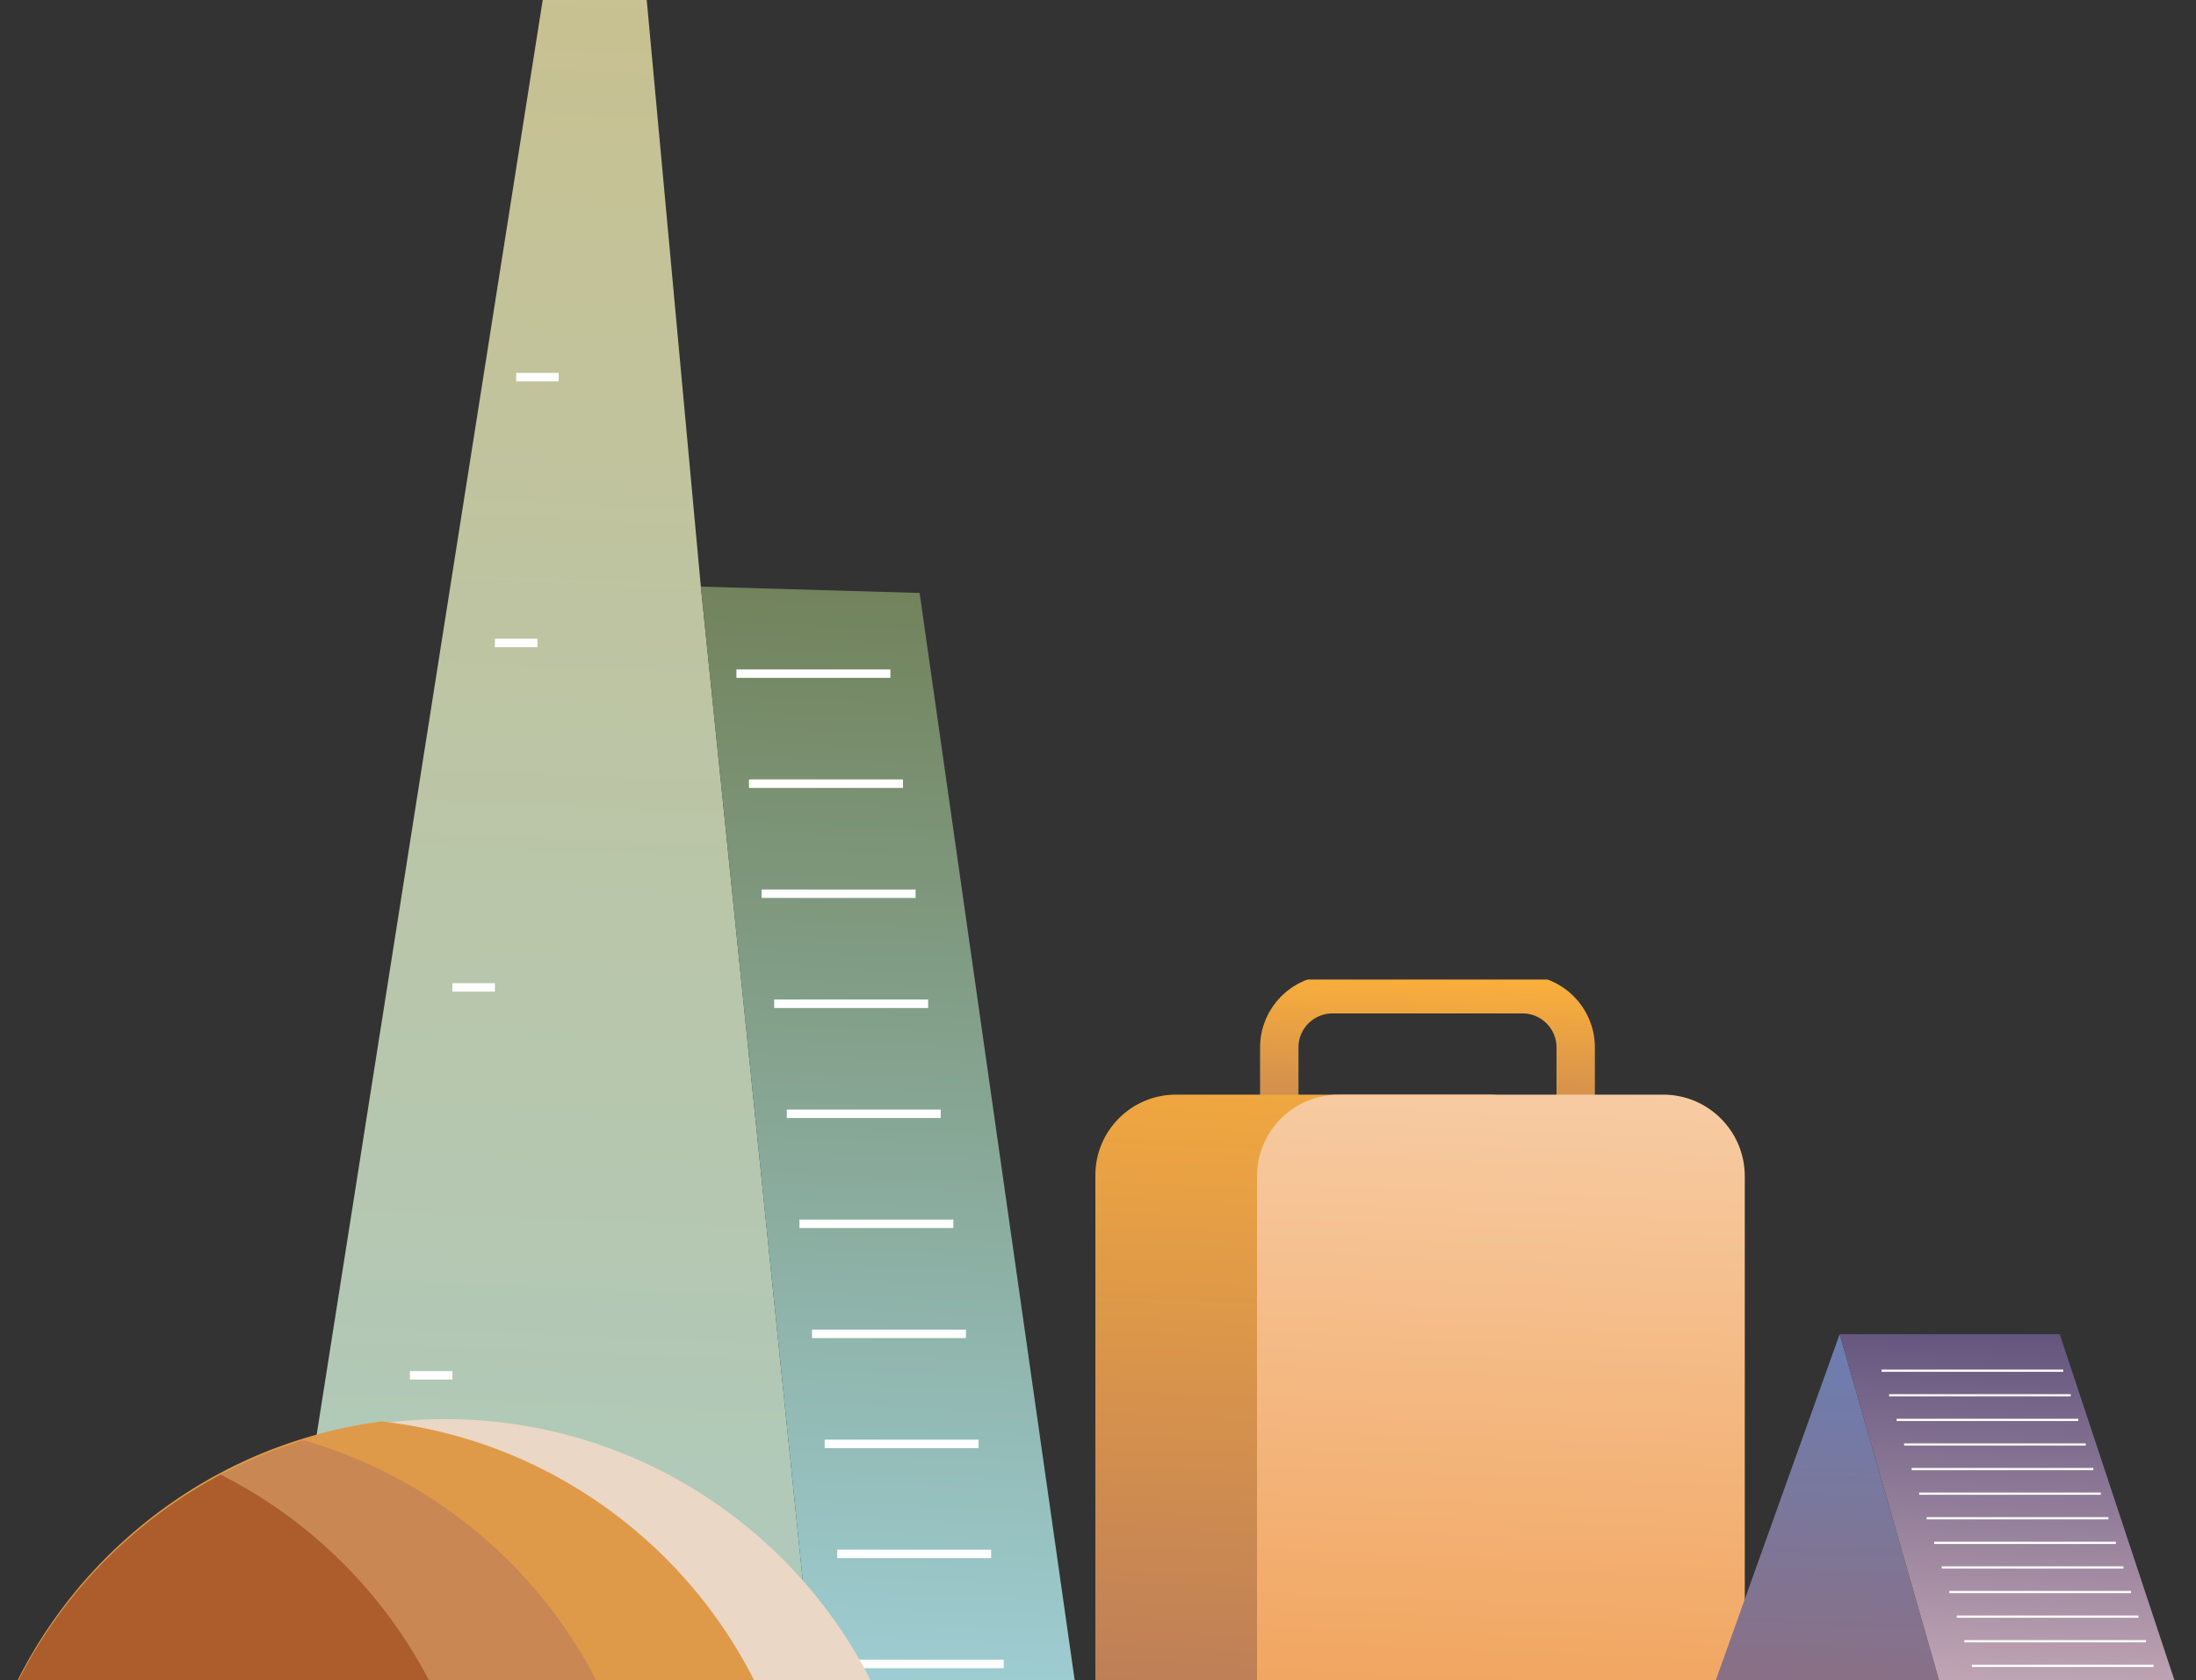
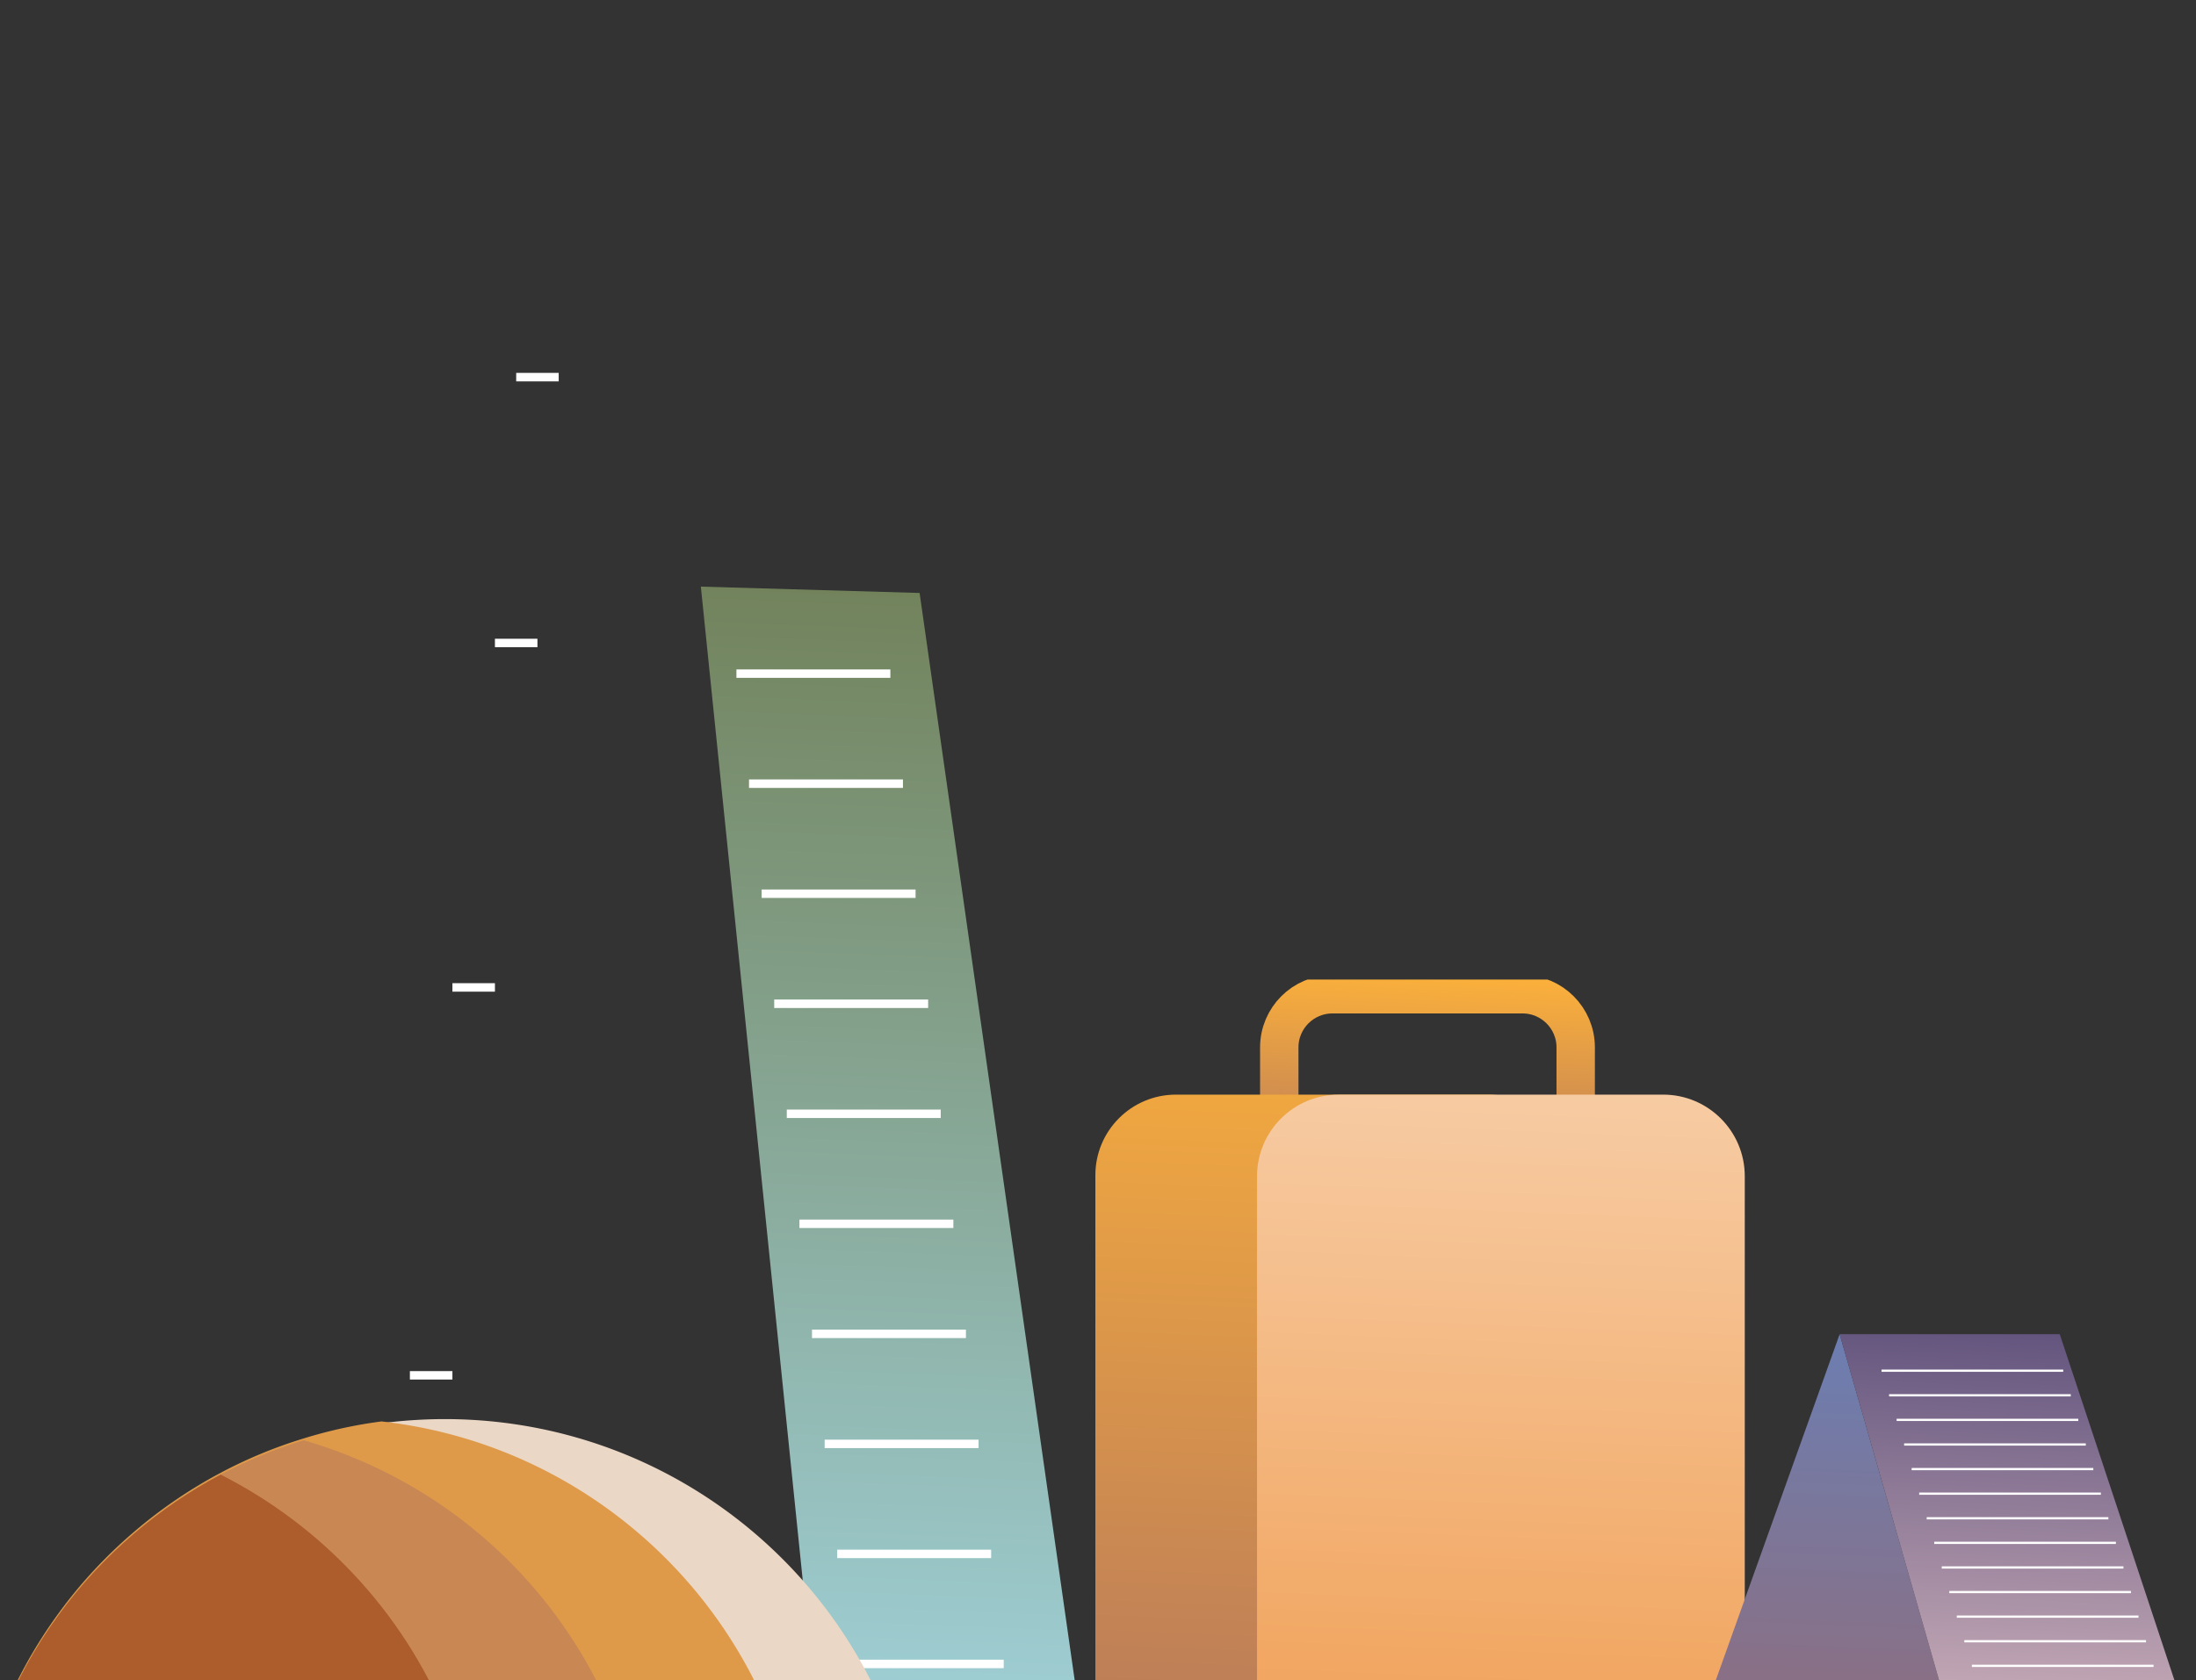
<svg xmlns="http://www.w3.org/2000/svg" xmlns:xlink="http://www.w3.org/1999/xlink" width="260" height="199" fill="none">
  <rect width="100%" height="100%" fill="#333333" stroke="none" />
  <g clip-path="url(#H)">
    <path d="M180.263 117.743H157.757C154.28 117.743 151.462 120.562 151.462 124.038V140.028C151.462 143.505 154.28 146.323 157.757 146.323H180.263C183.74 146.323 186.558 143.505 186.558 140.028V124.038C186.558 120.562 183.74 117.743 180.263 117.743Z" stroke="url(#A)" stroke-width="4.545" stroke-miterlimit="10" />
    <path d="M139.227 129.63h37.003c5.266 0 9.538 4.273 9.538 9.539v65.489h-56.079v-65.489c0-5.266 4.272-9.539 9.538-9.539z" fill="url(#B)" />
    <path d="M158.489 129.63h38.427c5.335 0 9.66 4.331 9.66 9.661v65.367h-57.747v-65.361c0-5.336 4.33-9.661 9.66-9.661v-.006z" fill="url(#C)" />
  </g>
  <g clip-path="url(#I)">
-     <path d="M96.699 203.304H32.231L64.254-.001H76.57l6.408 69.472 13.721 133.833z" fill="url(#D)" />
    <path d="M127.855 203.303H96.699L82.979 69.47l25.9.752 18.977 133.081z" fill="url(#E)" />
    <g stroke="#fff" stroke-miterlimit="10">
      <path d="M87.19 79.777h18.226M88.68 92.807h18.226m-16.73 13.03h18.226m-16.738 13.031h18.226m-16.736 13.03h18.225m-16.729 13.03h18.225m-16.737 13.03h18.226m-16.729 13.031h18.226M99.124 184.02h18.225m-16.737 13.029h18.226M61.116 44.661h5.034M58.598 76.14h5.034m-10.067 40.795h5.034M48.53 162.87h5.034m-7.55 28.962h5.034" />
    </g>
  </g>
  <g clip-path="url(#J)">
    <path d="M104.853 202.83L0 203.86a56.29 56.29 0 0 1 6.926-12.586 56.11 56.11 0 0 1 8.931-9.644 56.43 56.43 0 0 1 10.265-7.003 55.35 55.35 0 0 1 9.824-4.069 55.24 55.24 0 0 1 9.223-2.017c2.27-.29 4.576-.458 6.917-.484 23.737-.229 44.206 14.172 52.767 34.773z" fill="#ebd7c5" />
    <path d="M91.027 202.759L0 203.649c1.776-4.51 4.108-8.728 6.926-12.586 2.588-3.559 5.592-6.791 8.931-9.645 3.145-2.695 6.582-5.046 10.265-7.002 3.11-1.656 6.396-3.021 9.824-4.069a55.24 55.24 0 0 1 9.223-2.017c20.743 2.317 38.128 15.845 45.849 34.421l.009.008z" fill="#df9a49" />
    <path d="M72.537 203.147L0 203.861c1.776-4.51 4.108-8.729 6.926-12.587 2.588-3.558 5.592-6.79 8.931-9.644 3.145-2.695 6.582-5.047 10.265-7.002 3.11-1.656 6.396-3.021 9.824-4.069a56.55 56.55 0 0 1 36.582 32.588h.009z" fill="#c98853" />
    <path d="M52.828 203.341L0 203.861c1.776-4.51 4.108-8.729 6.926-12.586 2.588-3.559 5.592-6.791 8.931-9.645 3.145-2.695 6.582-5.047 10.265-7.002 11.979 6.06 21.52 16.25 26.697 28.713h.009z" fill="#ac5d2b" />
  </g>
  <g clip-path="url(#K)">
    <path d="M201.057 204.811L217.809 158l13.443 46.811h-30.195z" fill="url(#F)" />
    <path d="M217.81 158h26.059l15.51 46.811h-28.126L217.81 158z" fill="url(#G)" />
    <g fill="#fff">
      <path d="M244.279 162.19h-21.508v.265h21.508v-.265zm.891 2.914h-21.508v.265h21.508v-.265zm.893 2.911h-21.508v.264h21.508v-.264zm.889 2.914h-21.509v.264h21.509v-.264zm.891 2.913h-21.508v.265h21.508v-.265zm.893 2.911h-21.508v.265h21.508v-.265zm.891 2.914h-21.509v.265h21.509v-.265zm.888 2.91h-21.508v.265h21.508v-.265zm.893 2.915h-21.509v.265h21.509v-.265zm.891 2.914h-21.508v.264h21.508v-.264zm.89 2.91h-21.508v.265h21.508v-.265zm.892 2.914h-21.509v.265h21.509v-.265zm.892 2.914h-21.508v.264h21.508v-.264z" />
    </g>
  </g>
  <defs>
    <linearGradient id="A" x1="169.684" y1="115.563" x2="168.341" y2="148.503" xlink:href="#L">
      <stop stop-color="#fbb03b" />
      <stop offset="1" stop-color="#9f6666" />
    </linearGradient>
    <linearGradient id="B" x1="160.094" y1="113.739" x2="154.764" y2="244.433" xlink:href="#L">
      <stop stop-color="#fbb03b" />
      <stop offset="1" stop-color="#9f6666" />
    </linearGradient>
    <linearGradient id="C" x1="180.083" y1="113.698" x2="174.741" y2="244.497" xlink:href="#L">
      <stop stop-color="#f8d3b1" />
      <stop offset="1" stop-color="#ee8f38" />
    </linearGradient>
    <linearGradient id="D" x1="74.422" y1="-40.688" x2="60.202" y2="307.745" xlink:href="#L">
      <stop stop-color="#cdbf88" />
      <stop offset="1" stop-color="#9fcfd6" />
    </linearGradient>
    <linearGradient id="E" x1="108.118" y1="70.192" x2="102.677" y2="203.548" xlink:href="#L">
      <stop stop-color="#72835c" />
      <stop offset="1" stop-color="#9fcfd6" />
    </linearGradient>
    <linearGradient id="F" x1="218.459" y1="148.628" x2="215.182" y2="229.299" xlink:href="#L">
      <stop stop-color="#6581bb" />
      <stop offset="1" stop-color="#9f6666" />
    </linearGradient>
    <linearGradient id="G" x1="239.904" y1="155.823" x2="236.621" y2="220.561" xlink:href="#L">
      <stop stop-color="#5f517c" />
      <stop offset="1" stop-color="#efcece" />
    </linearGradient>
    <clipPath id="H">
      <path fill="#fff" transform="translate(129.689 116)" d="M0 0h76.894v88.664H0z" />
    </clipPath>
    <clipPath id="I">
      <path fill="#fff" transform="translate(32.231 -.001)" d="M0 0h95.624v203.304H0z" />
    </clipPath>
    <clipPath id="J">
      <path fill="#fff" transform="translate(0 168.057)" d="M0 0h104.853v35.803H0z" />
    </clipPath>
    <clipPath id="K">
      <path fill="#fff" transform="translate(201.057 158)" d="M0 0h58.322v46.811H0z" />
    </clipPath>
    <linearGradient id="L" gradientUnits="userSpaceOnUse" />
  </defs>
</svg>